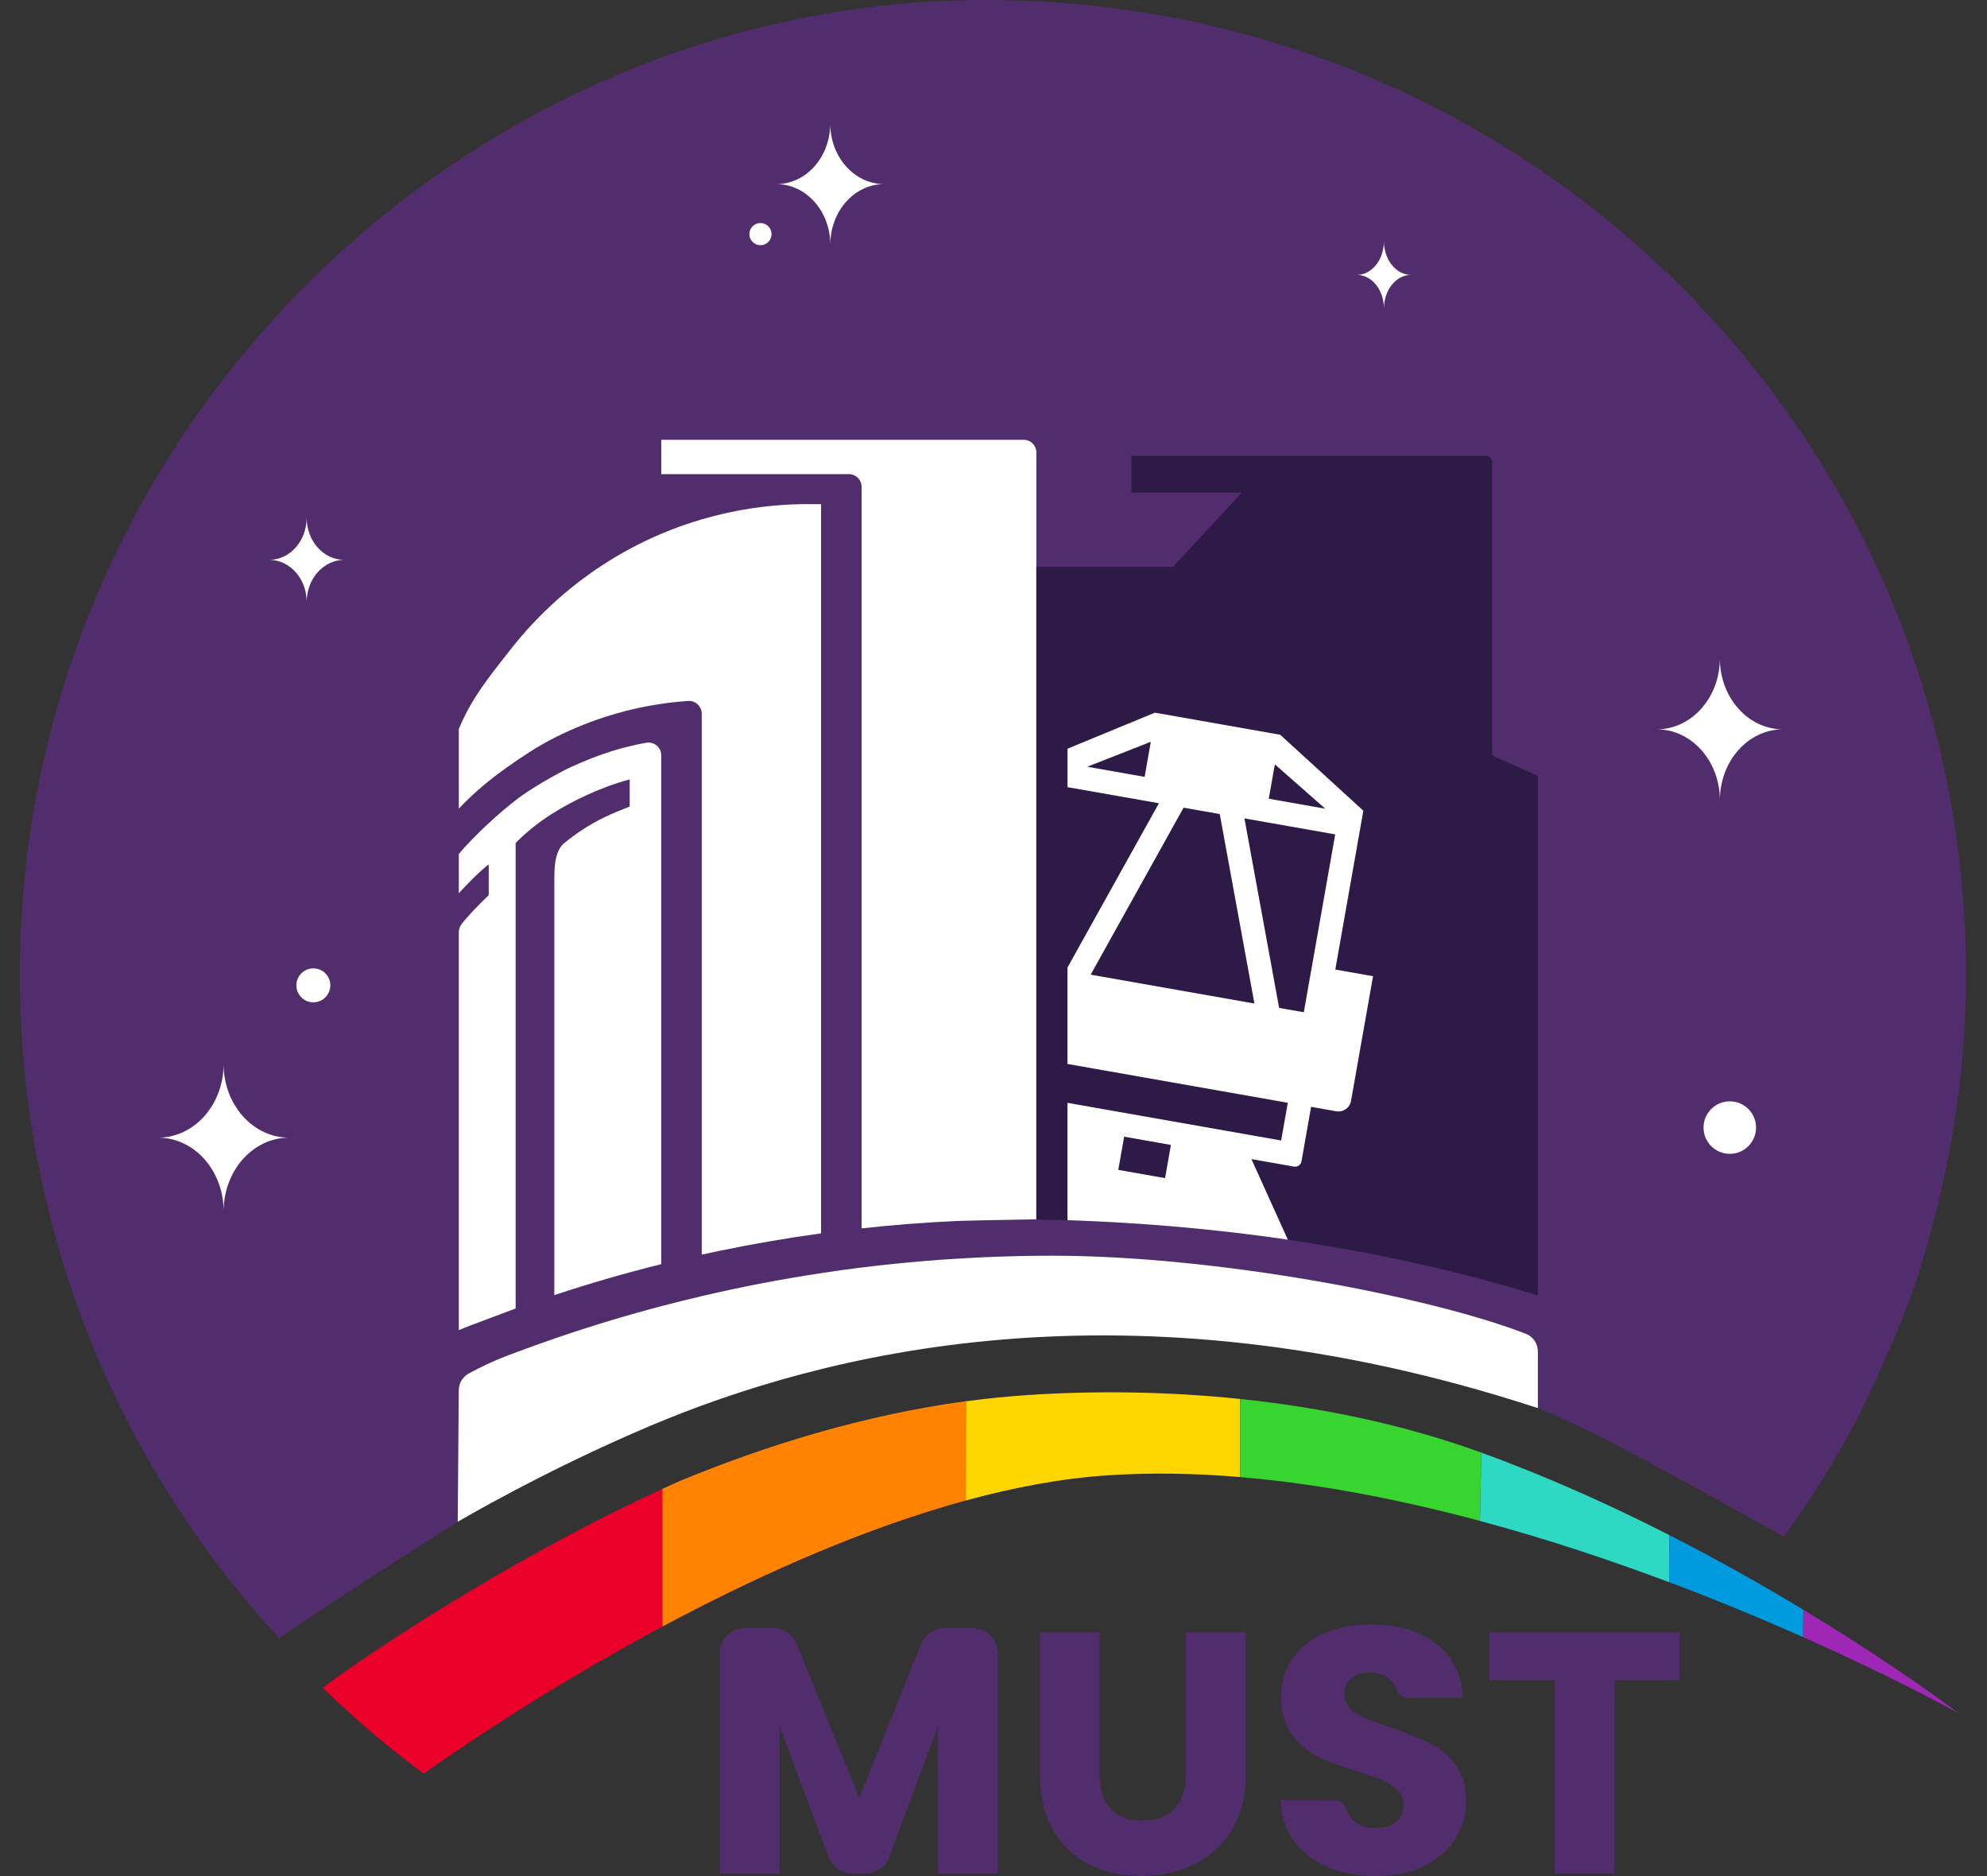
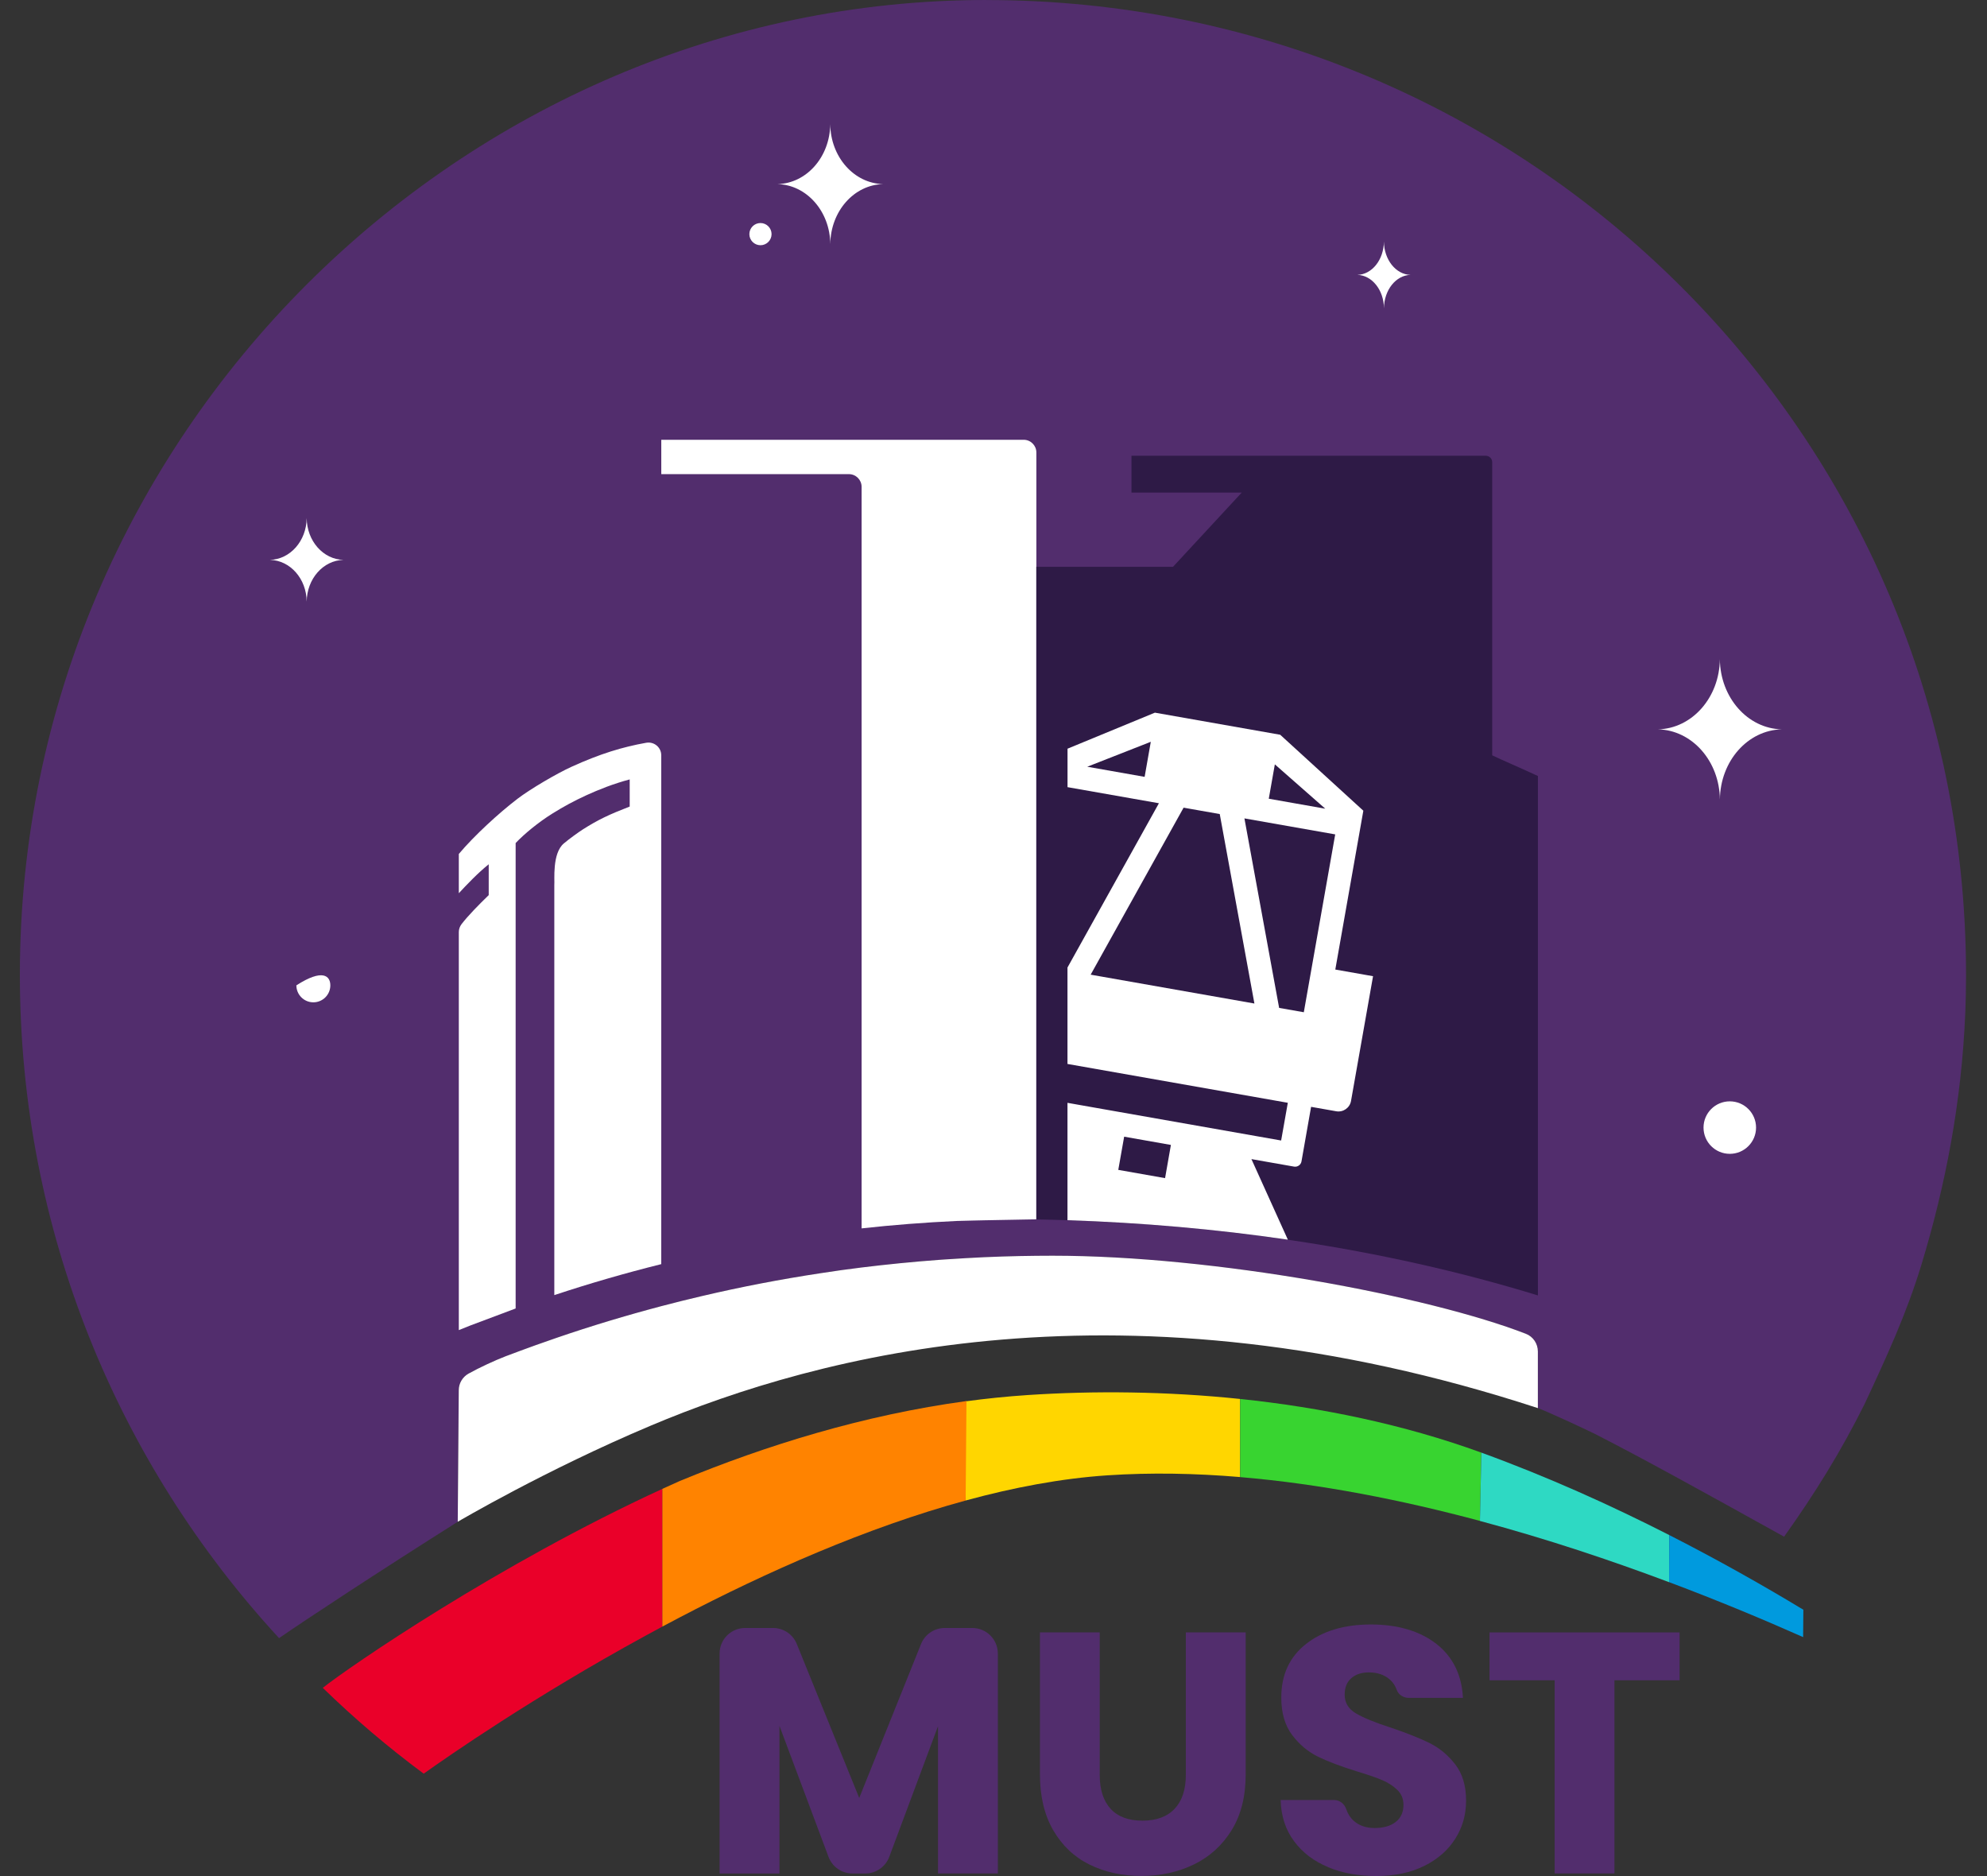
<svg xmlns="http://www.w3.org/2000/svg" width="500" height="472" viewBox="0 0 500 472" fill="none">
  <rect x="0" y="0" width="500" height="472" fill="#333333" stroke="none" />
-   <path d="M194.13 58.896C194.13 60.433 192.874 61.688 191.336 61.688C189.798 61.688 188.542 60.433 188.542 58.896C188.542 57.36 189.798 56.105 191.336 56.105C192.874 56.105 194.13 57.36 194.13 58.896Z" fill="white" />
  <path d="M222.363 46.309C222.363 46.309 222.457 46.309 222.492 46.309H222.222C214.885 46.145 208.98 39.471 208.91 31.213V31.049C208.91 31.049 208.91 31.108 208.91 31.131C208.91 31.108 208.91 31.072 208.91 31.049V31.213C208.828 39.483 202.935 46.157 195.598 46.309H195.339C195.339 46.309 195.422 46.309 195.468 46.309C195.422 46.309 195.375 46.309 195.339 46.309H195.609C202.946 46.474 208.851 53.148 208.922 61.406V61.57C208.922 61.57 208.922 61.511 208.922 61.488C208.922 61.511 208.922 61.547 208.922 61.57V61.406C208.992 53.136 214.897 46.462 222.234 46.309H222.492C222.492 46.309 222.41 46.309 222.363 46.309Z" fill="white" />
  <path d="M354.957 69.148C354.957 69.148 355.004 69.148 355.028 69.148H354.898C351.212 69.054 348.242 65.335 348.207 60.737V60.644C348.207 60.644 348.207 60.679 348.207 60.691C348.207 60.679 348.207 60.655 348.207 60.644V60.737C348.172 65.347 345.202 69.066 341.516 69.148H341.387C341.387 69.148 341.434 69.148 341.457 69.148C341.434 69.148 341.41 69.148 341.387 69.148H341.528C345.214 69.242 348.184 72.96 348.219 77.558V77.652C348.219 77.652 348.219 77.617 348.219 77.605C348.219 77.617 348.219 77.64 348.219 77.652V77.558C348.254 72.948 351.224 69.23 354.91 69.148H355.039C355.039 69.148 354.992 69.148 354.969 69.148" fill="white" />
  <path d="M248.189 0C116.346 0 5 109.182 5 245.238C5 309.635 29.734 368.261 70.223 412.155C76.644 407.697 95.309 395.416 115.184 382.877L115.442 349.775C115.442 348.027 116.393 346.432 117.919 345.587C120.607 344.098 124.399 342.315 127.287 341.212C127.639 341.083 127.98 340.966 128.308 340.837C128.977 340.579 129.635 340.321 130.304 340.086C130.527 339.992 130.75 339.91 130.997 339.828C133.485 338.901 135.986 337.998 138.51 337.142C139.038 336.954 139.578 336.767 140.118 336.579C148.734 333.635 157.492 330.984 166.367 328.638C169.748 327.758 173.152 326.902 176.568 326.104C186.441 323.782 196.443 321.846 206.597 320.321C209.978 319.805 213.37 319.324 216.786 318.902C223.196 318.104 229.664 317.459 236.168 316.99C236.673 316.955 237.166 316.908 237.67 316.884C239.431 316.755 241.18 316.65 242.941 316.556C246.041 316.38 249.163 316.239 252.286 316.134C255.103 316.04 257.932 315.969 260.773 315.958C262.135 315.958 263.508 315.934 264.87 315.934C305.758 315.934 359.453 326.081 383.964 335.582C385.795 336.286 386.981 338.069 386.981 340.027V354.279C389.165 355.03 399.495 359.828 401.538 360.872C414.345 367.429 429.195 375.675 448.94 386.631C456.571 375.956 463.356 365.024 469.226 353.188C474.767 341.294 479.732 330.597 483.548 318.034C489.593 298.105 493.585 277.272 494.524 255.103C494.535 254.798 494.547 254.493 494.559 254.176C494.606 252.968 494.641 251.748 494.665 250.528C494.7 248.968 494.723 247.396 494.723 245.824C494.723 245.613 494.723 245.402 494.723 245.191C494.688 109.159 384.316 0.012 248.165 0.012" fill="#522D6D" />
  <path d="M166.391 318.057C157.293 320.321 148.313 322.925 139.485 325.845V222.716C139.614 221.484 138.886 214.751 141.868 212.217C143.241 211.056 145.601 209.355 146.657 208.687C150.555 206.212 153.231 204.957 158.455 202.927V196.1C154.3 197.203 150.637 198.681 147.62 200.053C144.392 201.531 141.856 202.916 139.062 204.652C135.399 206.927 131.819 209.918 129.753 212.112V329.212L118.378 333.482C117.415 333.857 116.429 334.256 115.455 334.655V234.504C115.455 233.789 115.701 233.097 116.135 232.522C117.755 230.411 120.444 227.666 122.979 225.214V217.449C120.244 219.642 117.392 222.645 115.455 224.733V214.857C119.27 210.305 125.527 204.558 130.246 200.957C133.462 198.505 140.119 194.599 143.816 192.922C151.071 189.626 156.671 187.936 162.599 186.881C164.571 186.529 166.391 188.019 166.391 190.013V318.033V318.057Z" fill="white" />
-   <path d="M206.609 310.316C197.981 311.5 189.447 312.967 181.018 314.714C179.527 315.019 178.06 315.336 176.581 315.665V179.55C176.581 177.697 174.996 176.231 173.153 176.36C170.875 176.512 168.61 176.759 166.391 177.087C156.46 178.553 147.08 181.673 138.522 186.143C134.977 187.996 131.021 190.623 127.769 192.922C123.132 196.195 119.364 199.35 115.455 203.444V183.409C118.765 175.445 123.12 170.284 128.321 163.598C131.432 159.621 134.836 155.891 138.522 152.442C146.622 144.865 156.037 138.683 166.391 134.308C169.69 132.9 173.106 131.68 176.592 130.672C185.068 128.173 194.037 126.836 203.299 126.836H206.609V310.316Z" fill="white" />
  <path d="M260.774 306.785C260.034 306.785 259.071 306.808 257.968 306.832C255.068 306.867 251.218 306.949 247.896 307.019C247.332 307.019 246.804 307.043 246.276 307.055C245.747 307.055 245.231 307.078 244.75 307.09C242.355 307.148 240.7 307.195 240.7 307.195C232.67 307.571 224.699 308.192 216.81 309.06V122.484C216.81 120.724 215.378 119.293 213.617 119.293H166.402V110.648H257.592C259.353 110.648 260.785 112.079 260.785 113.839V306.785H260.774Z" fill="white" />
  <path d="M383.964 335.582C359.453 326.081 305.758 315.935 264.87 315.935C263.509 315.935 262.135 315.935 260.773 315.958C257.932 315.982 255.103 316.052 252.286 316.134C249.163 316.24 246.041 316.369 242.942 316.556C241.181 316.65 239.432 316.756 237.671 316.885C237.178 316.908 236.685 316.955 236.168 316.99C229.665 317.471 223.196 318.116 216.787 318.902C213.371 319.325 209.978 319.794 206.597 320.322C196.443 321.858 186.441 323.782 176.568 326.104C173.152 326.902 169.748 327.747 166.367 328.638C157.492 330.984 148.735 333.623 140.118 336.579C139.578 336.767 139.038 336.955 138.51 337.142C135.986 338.01 133.485 338.902 130.997 339.828C130.762 339.911 130.539 340.004 130.304 340.087C129.635 340.321 128.978 340.579 128.308 340.837C127.968 340.966 127.628 341.084 127.287 341.213C124.399 342.327 120.608 344.098 117.919 345.588C116.393 346.432 115.442 348.039 115.442 349.775L115.184 382.877C115.184 382.877 137.148 369.904 163.726 358.702C206.034 340.861 282.937 320.239 386.981 354.28V340.028C386.981 338.069 385.796 336.286 383.964 335.582Z" fill="white" />
  <path d="M312.073 351.979C293.478 350.044 275.236 349.891 258.578 350.994C253.342 351.346 248.142 351.873 242.988 352.577V377.527C255.056 374.231 267.089 371.967 278.652 371.193C289.569 370.465 300.769 370.676 312.062 371.627V351.967L312.073 351.979Z" fill="#FFD600" />
  <path d="M372.765 365.481C353.22 358.372 332.441 354.103 312.074 351.979V371.639C332.312 373.34 352.82 377.41 372.39 382.653L372.754 365.469L372.765 365.481Z" fill="#38D430" />
  <path d="M420.05 386.22C405.482 378.795 389.481 371.558 372.765 365.481L372.401 382.666C389.211 387.17 405.329 392.566 420.003 398.079L420.05 386.232V386.22Z" fill="#2ED9C3" />
  <path d="M453.777 404.999C443.88 399.017 432.482 392.554 420.05 386.22L420.003 398.067C432.435 402.735 443.822 407.498 453.73 411.897L453.788 405.011L453.777 404.999Z" fill="#009ADE" />
-   <path d="M453.718 411.896C477.654 422.535 492.868 431.063 492.868 431.063C492.868 431.063 477.713 419.462 453.777 405.011L453.718 411.896Z" fill="#9E28B5" />
  <path d="M171.039 372.625C169.572 373.282 168.116 373.938 166.649 374.607V409.257C168.081 408.495 169.537 407.721 171.004 406.958C192.898 395.51 218.055 384.331 242.989 377.528L243.2 352.508C217.48 355.992 192.827 363.616 171.039 372.625Z" fill="#FF8300" />
  <path d="M166.649 374.606C125.409 393.574 87.984 419.309 81.223 424.658C89.182 432.412 97.669 439.625 106.614 446.253C112.672 441.936 134.143 426.992 162.411 411.556C163.808 410.793 165.216 410.031 166.637 409.268V374.618L166.649 374.606Z" fill="#EA0029" />
  <path d="M194.154 58.907C194.154 60.444 192.898 61.699 191.36 61.699C189.822 61.699 188.566 60.444 188.566 58.907C188.566 57.37 189.822 56.115 191.36 56.115C192.898 56.115 194.154 57.37 194.154 58.907Z" fill="white" />
-   <path d="M83.124 247.912C83.124 250.27 81.211 252.182 78.851 252.182C76.492 252.182 74.578 250.27 74.578 247.912C74.578 245.555 76.492 243.643 78.851 243.643C81.211 243.643 83.124 245.555 83.124 247.912Z" fill="white" />
+   <path d="M83.124 247.912C83.124 250.27 81.211 252.182 78.851 252.182C76.492 252.182 74.578 250.27 74.578 247.912C81.211 243.643 83.124 245.555 83.124 247.912Z" fill="white" />
  <path d="M441.886 283.7C441.886 287.348 438.928 290.304 435.277 290.304C431.626 290.304 428.667 287.348 428.667 283.7C428.667 280.052 431.626 277.096 435.277 277.096C438.928 277.096 441.886 280.052 441.886 283.7Z" fill="white" />
  <path d="M448.518 183.502C448.518 183.502 448.624 183.502 448.671 183.502H448.354C439.772 183.315 432.87 175.503 432.776 165.837V165.649C432.776 165.649 432.776 165.708 432.776 165.743C432.776 165.708 432.776 165.685 432.776 165.649V165.837C432.682 175.503 425.779 183.315 417.198 183.502H416.893C416.893 183.502 416.998 183.502 417.045 183.502C416.998 183.502 416.94 183.502 416.893 183.502H417.21C425.791 183.69 432.694 191.502 432.787 201.168V201.355C432.787 201.355 432.787 201.297 432.787 201.262C432.787 201.297 432.787 201.32 432.787 201.355V201.168C432.881 191.502 439.784 183.69 448.365 183.502H448.671C448.671 183.502 448.565 183.502 448.518 183.502Z" fill="white" />
-   <path d="M72.606 286.234C72.606 286.234 72.712 286.234 72.77 286.234H72.442C63.52 286.046 56.359 277.929 56.265 267.888V267.688C56.265 267.688 56.265 267.759 56.265 267.794C56.265 267.759 56.265 267.724 56.265 267.688V267.888C56.171 277.929 48.998 286.046 40.088 286.234H39.772C39.772 286.234 39.877 286.234 39.936 286.234C39.877 286.234 39.83 286.234 39.772 286.234H40.1C49.01 286.421 56.183 294.538 56.277 304.579V304.779C56.277 304.779 56.277 304.708 56.277 304.685C56.277 304.72 56.277 304.755 56.277 304.779V304.579C56.371 294.538 63.543 286.421 72.453 286.234H72.77C72.77 286.234 72.665 286.234 72.606 286.234Z" fill="white" />
  <path d="M86.529 140.864C86.529 140.864 86.588 140.864 86.623 140.864H86.435C81.328 140.758 77.231 136.113 77.173 130.354V130.236C77.173 130.236 77.173 130.272 77.173 130.295C77.173 130.272 77.173 130.26 77.173 130.236V130.354C77.114 136.101 73.017 140.746 67.91 140.864H67.723C67.723 140.864 67.781 140.864 67.817 140.864C67.781 140.864 67.758 140.864 67.723 140.864H67.91C73.017 140.969 77.126 145.614 77.173 151.374V151.491C77.173 151.491 77.173 151.456 77.173 151.432C77.173 151.456 77.173 151.468 77.173 151.491V151.374C77.231 145.626 81.328 140.981 86.435 140.864H86.623C86.623 140.864 86.564 140.864 86.529 140.864Z" fill="white" />
  <path d="M222.375 46.32C222.375 46.32 222.469 46.32 222.504 46.32H222.234C214.897 46.156 208.992 39.482 208.922 31.224V31.06C208.922 31.06 208.922 31.118 208.922 31.142C208.922 31.118 208.922 31.083 208.922 31.06V31.224C208.839 39.493 202.946 46.168 195.609 46.32H195.351C195.351 46.32 195.433 46.32 195.48 46.32C195.433 46.32 195.386 46.32 195.351 46.32H195.621C202.958 46.484 208.863 53.159 208.933 61.417V61.581C208.933 61.581 208.933 61.522 208.933 61.499C208.933 61.522 208.933 61.557 208.933 61.581V61.417C209.004 53.147 214.909 46.473 222.246 46.32H222.504C222.504 46.32 222.422 46.32 222.375 46.32Z" fill="white" />
  <path d="M354.992 69.16C354.992 69.16 355.039 69.16 355.062 69.16H354.933C351.247 69.067 348.277 65.348 348.242 60.75V60.656C348.242 60.656 348.242 60.691 348.242 60.703C348.242 60.691 348.242 60.668 348.242 60.656V60.75C348.207 65.36 345.237 69.078 341.551 69.16H341.421C341.421 69.16 341.468 69.16 341.492 69.16C341.468 69.16 341.445 69.16 341.421 69.16H341.562C345.248 69.254 348.218 72.973 348.254 77.571V77.665C348.254 77.665 348.254 77.629 348.254 77.618C348.254 77.629 348.254 77.653 348.254 77.665V77.571C348.289 72.961 351.259 69.243 354.945 69.16H355.074C355.074 69.16 355.027 69.16 355.004 69.16" fill="white" />
  <path d="M251.101 416.013V471.355H236.039V434.312L223.772 467.179C222.833 469.689 220.426 471.367 217.738 471.367H214.51C211.822 471.367 209.427 469.701 208.488 467.191L196.138 434.23V471.367H181.077V416.025C181.077 412.471 183.953 409.597 187.51 409.597H194.53C197.148 409.597 199.507 411.18 200.493 413.608L216.212 452.364L231.766 413.632C232.741 411.192 235.112 409.597 237.742 409.597H244.656C248.213 409.597 251.089 412.471 251.089 416.025" fill="#522D6D" />
  <path d="M276.727 410.712V446.547C276.727 450.242 277.643 453.092 279.462 455.086C281.282 457.08 283.958 458.077 287.48 458.077C291.002 458.077 293.702 457.08 295.58 455.086C297.458 453.092 298.397 450.254 298.397 446.547V410.712H313.459V446.453C313.459 451.966 312.285 456.635 309.937 460.447C307.589 464.259 304.431 467.133 300.475 469.068C296.519 471.004 292.093 471.977 287.222 471.977C282.35 471.977 277.995 471.027 274.144 469.115C270.294 467.215 267.265 464.329 265.035 460.494C262.804 456.646 261.689 451.978 261.689 446.453V410.712H276.75H276.727Z" fill="#522D6D" />
  <path d="M334.225 469.771C330.645 468.305 327.781 466.135 325.644 463.261C323.496 460.387 322.369 456.927 322.251 452.88H335.681C337.102 452.88 338.299 453.83 338.757 455.179C339.168 456.376 339.79 457.361 340.658 458.123C342.008 459.331 343.769 459.93 345.941 459.93C348.113 459.93 349.932 459.414 351.224 458.393C352.515 457.373 353.161 455.942 353.161 454.123C353.161 452.598 352.644 451.332 351.623 450.346C350.59 449.349 349.334 448.528 347.831 447.883C346.329 447.238 344.204 446.511 341.445 445.678C337.454 444.446 334.19 443.215 331.666 441.983C329.142 440.751 326.971 438.933 325.151 436.528C323.331 434.124 322.416 430.98 322.416 427.109C322.416 421.362 324.494 416.857 328.673 413.596C332.84 410.336 338.275 408.717 344.967 408.717C351.658 408.717 357.269 410.347 361.437 413.596C365.604 416.857 367.835 421.385 368.128 427.191H354.511C353.161 427.191 351.893 426.406 351.447 425.127C351.083 424.083 350.484 423.203 349.639 422.488C348.289 421.35 346.563 420.775 344.439 420.775C342.619 420.775 341.152 421.256 340.036 422.23C338.921 423.192 338.369 424.587 338.369 426.406C338.369 428.4 339.308 429.96 341.187 431.074C343.065 432.188 346 433.397 349.991 434.675C353.982 436.024 357.222 437.314 359.723 438.546C362.212 439.778 364.372 441.572 366.191 443.918C368.011 446.264 368.915 449.291 368.915 452.986C368.915 456.681 368.023 459.707 366.226 462.581C364.43 465.455 361.836 467.742 358.432 469.443C355.027 471.144 351.001 472 346.364 472C341.727 472 337.794 471.273 334.214 469.795" fill="#522D6D" />
  <path d="M422.645 410.712V422.759H406.257V471.356H391.207V422.759H374.819V410.712H422.645Z" fill="#522D6D" />
  <path d="M375.489 190.025V116.279C375.489 115.387 374.773 114.672 373.88 114.672H284.721V123.927H312.473L295.169 142.613H260.773V306.808C304.878 307.606 347.89 313.917 386.993 325.928V195.245C383.248 193.485 377.484 191.022 375.489 190.037V190.025Z" fill="#2E1A46" />
  <path d="M291.612 202.118L268.615 243.431V267.689L324.06 277.46L322.381 286.949L268.615 277.472V306.996H268.545C287.363 307.618 305.946 309.248 324.071 311.899L322.616 308.685L314.903 291.63L325.633 293.518C326.501 293.671 327.346 293.084 327.499 292.216L329.917 278.48L336.245 279.595C337.994 279.9 339.661 278.738 339.966 276.991L345.507 245.613L336.01 243.936L343.065 203.972L322.146 184.864L290.615 179.304L268.627 188.371V198.048L291.624 202.095L291.612 202.118ZM288.032 195.456L273.593 192.91L289.582 186.635L288.032 195.444V195.456ZM293.162 296.415L281.399 294.339L282.878 285.987L294.641 288.064L293.174 296.415H293.162ZM320.796 192.312L333.486 203.467L319.27 200.957L320.796 192.312ZM274.45 245.226L297.834 203.209L306.932 204.816L315.654 252.487L274.45 245.226ZM328.086 254.68L321.876 253.589L313.142 205.907L335.987 209.931L328.086 254.68Z" fill="white" />
</svg>